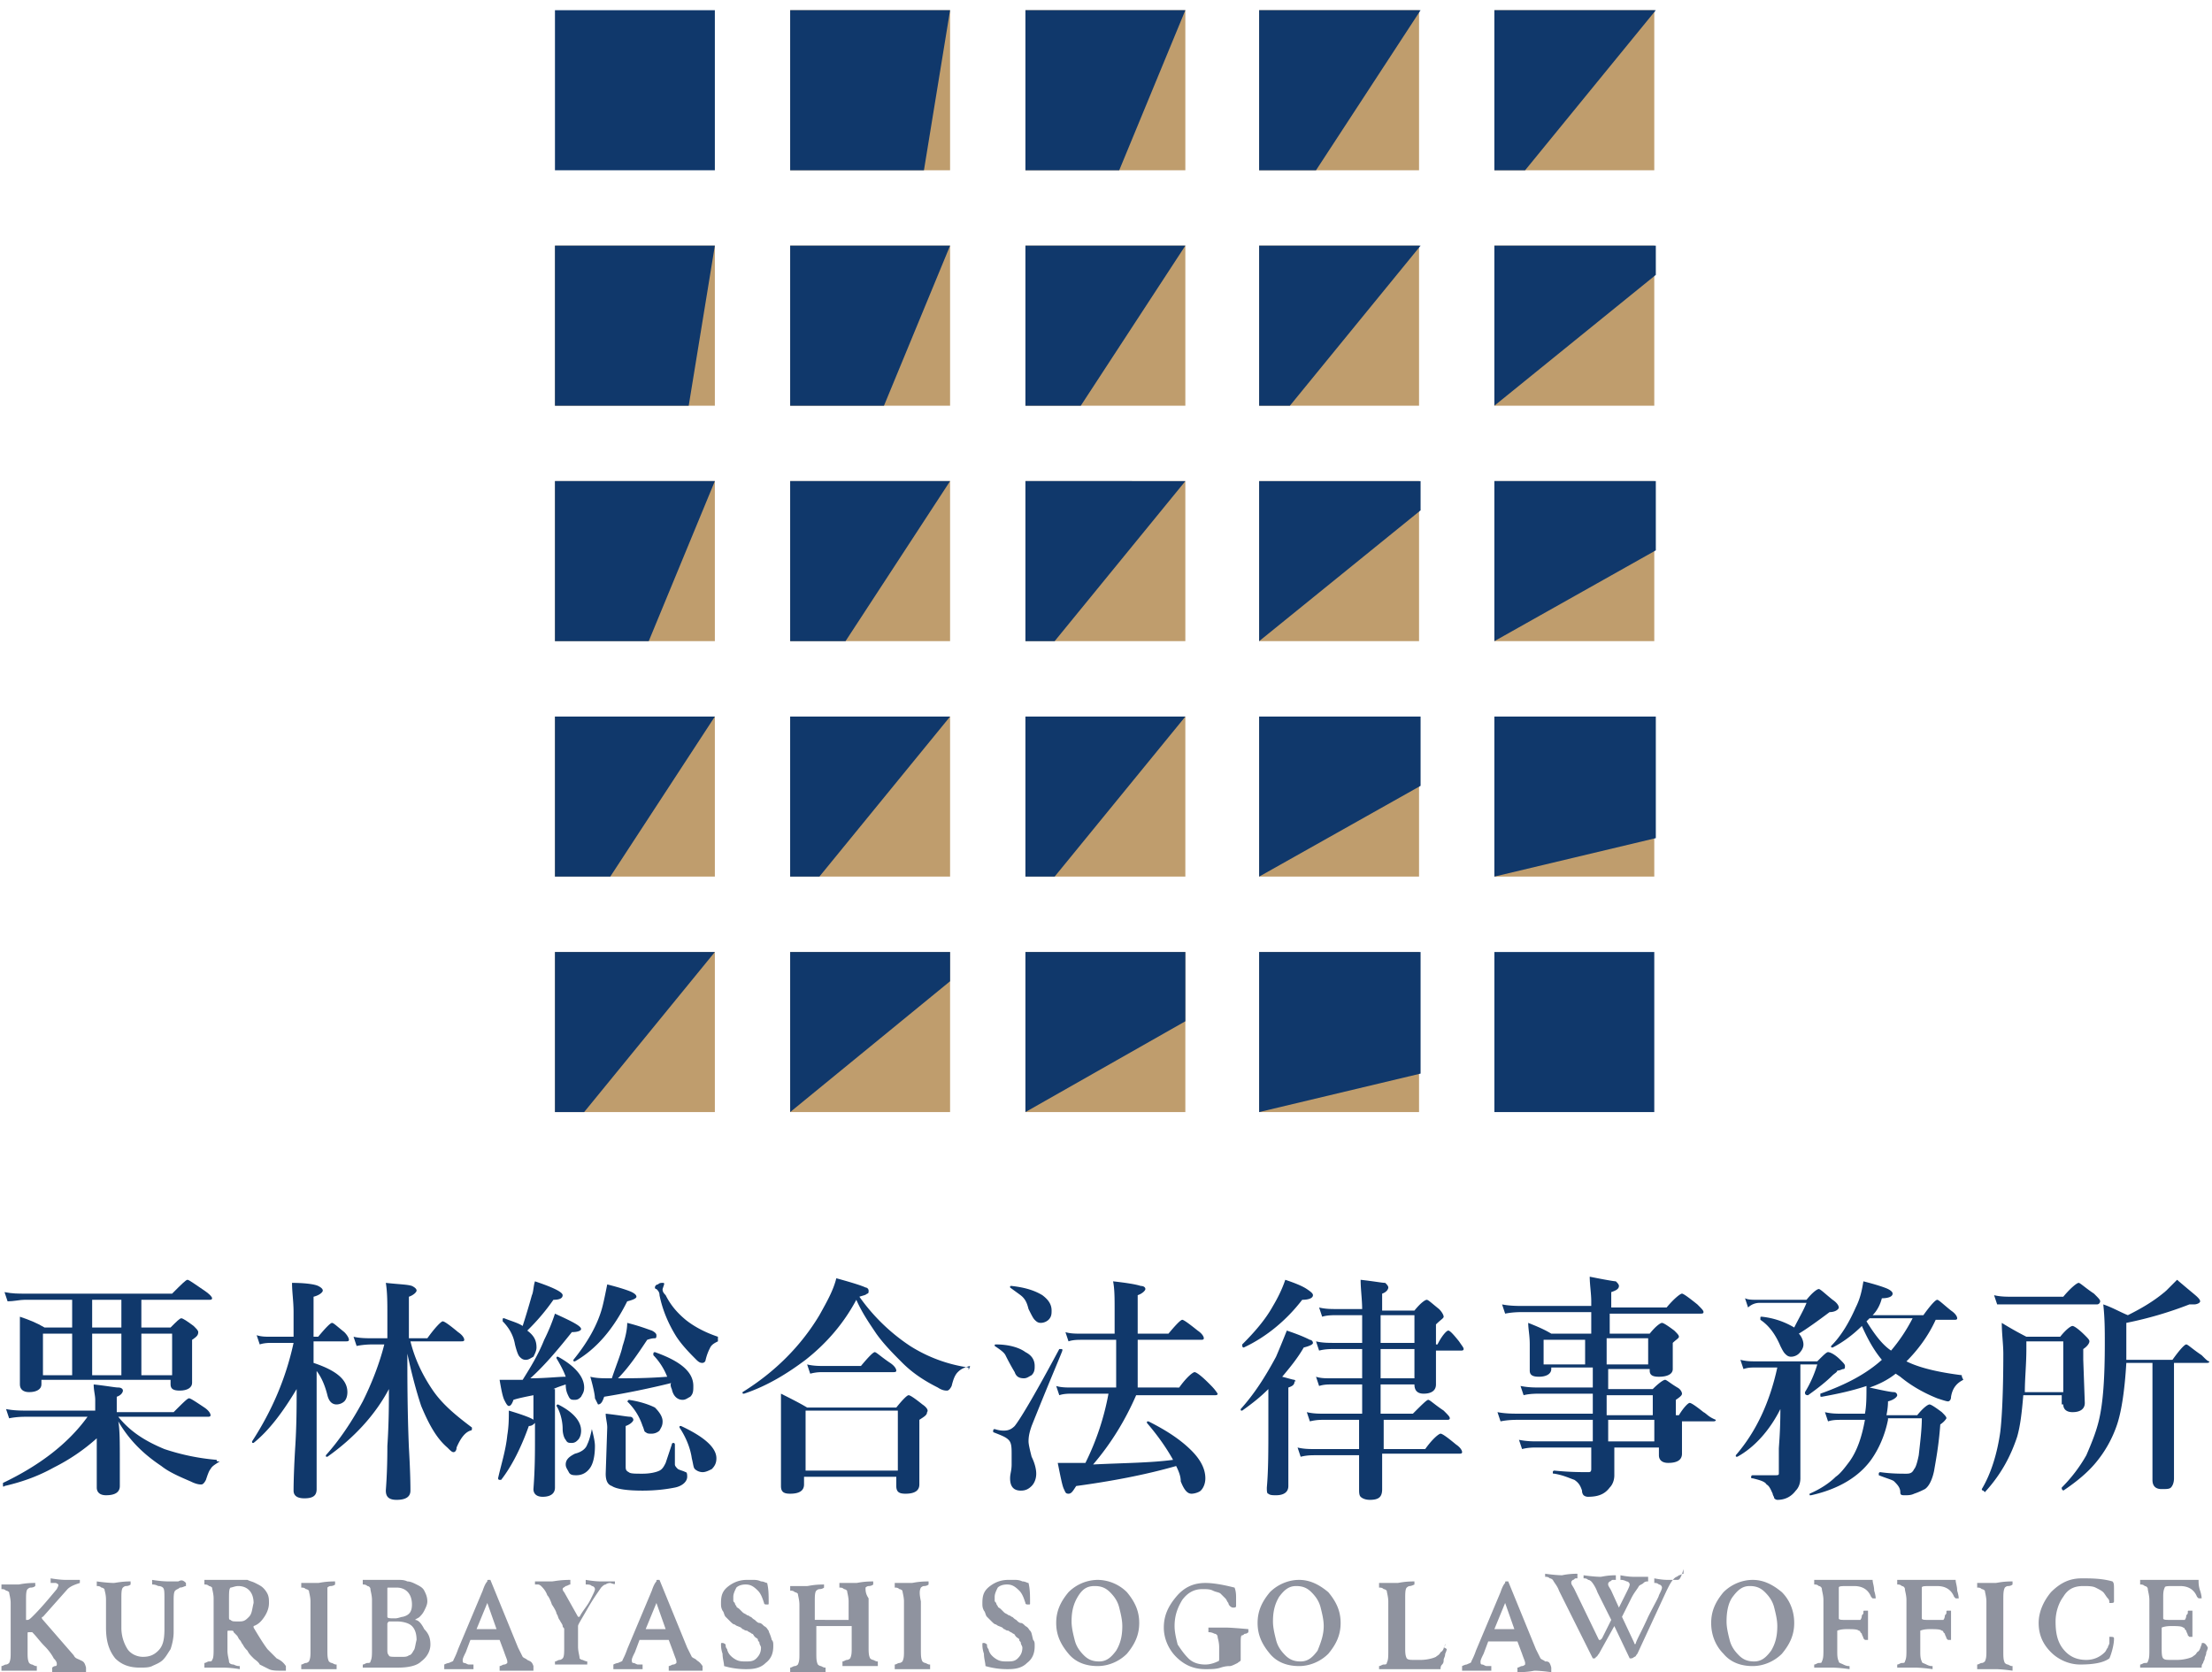
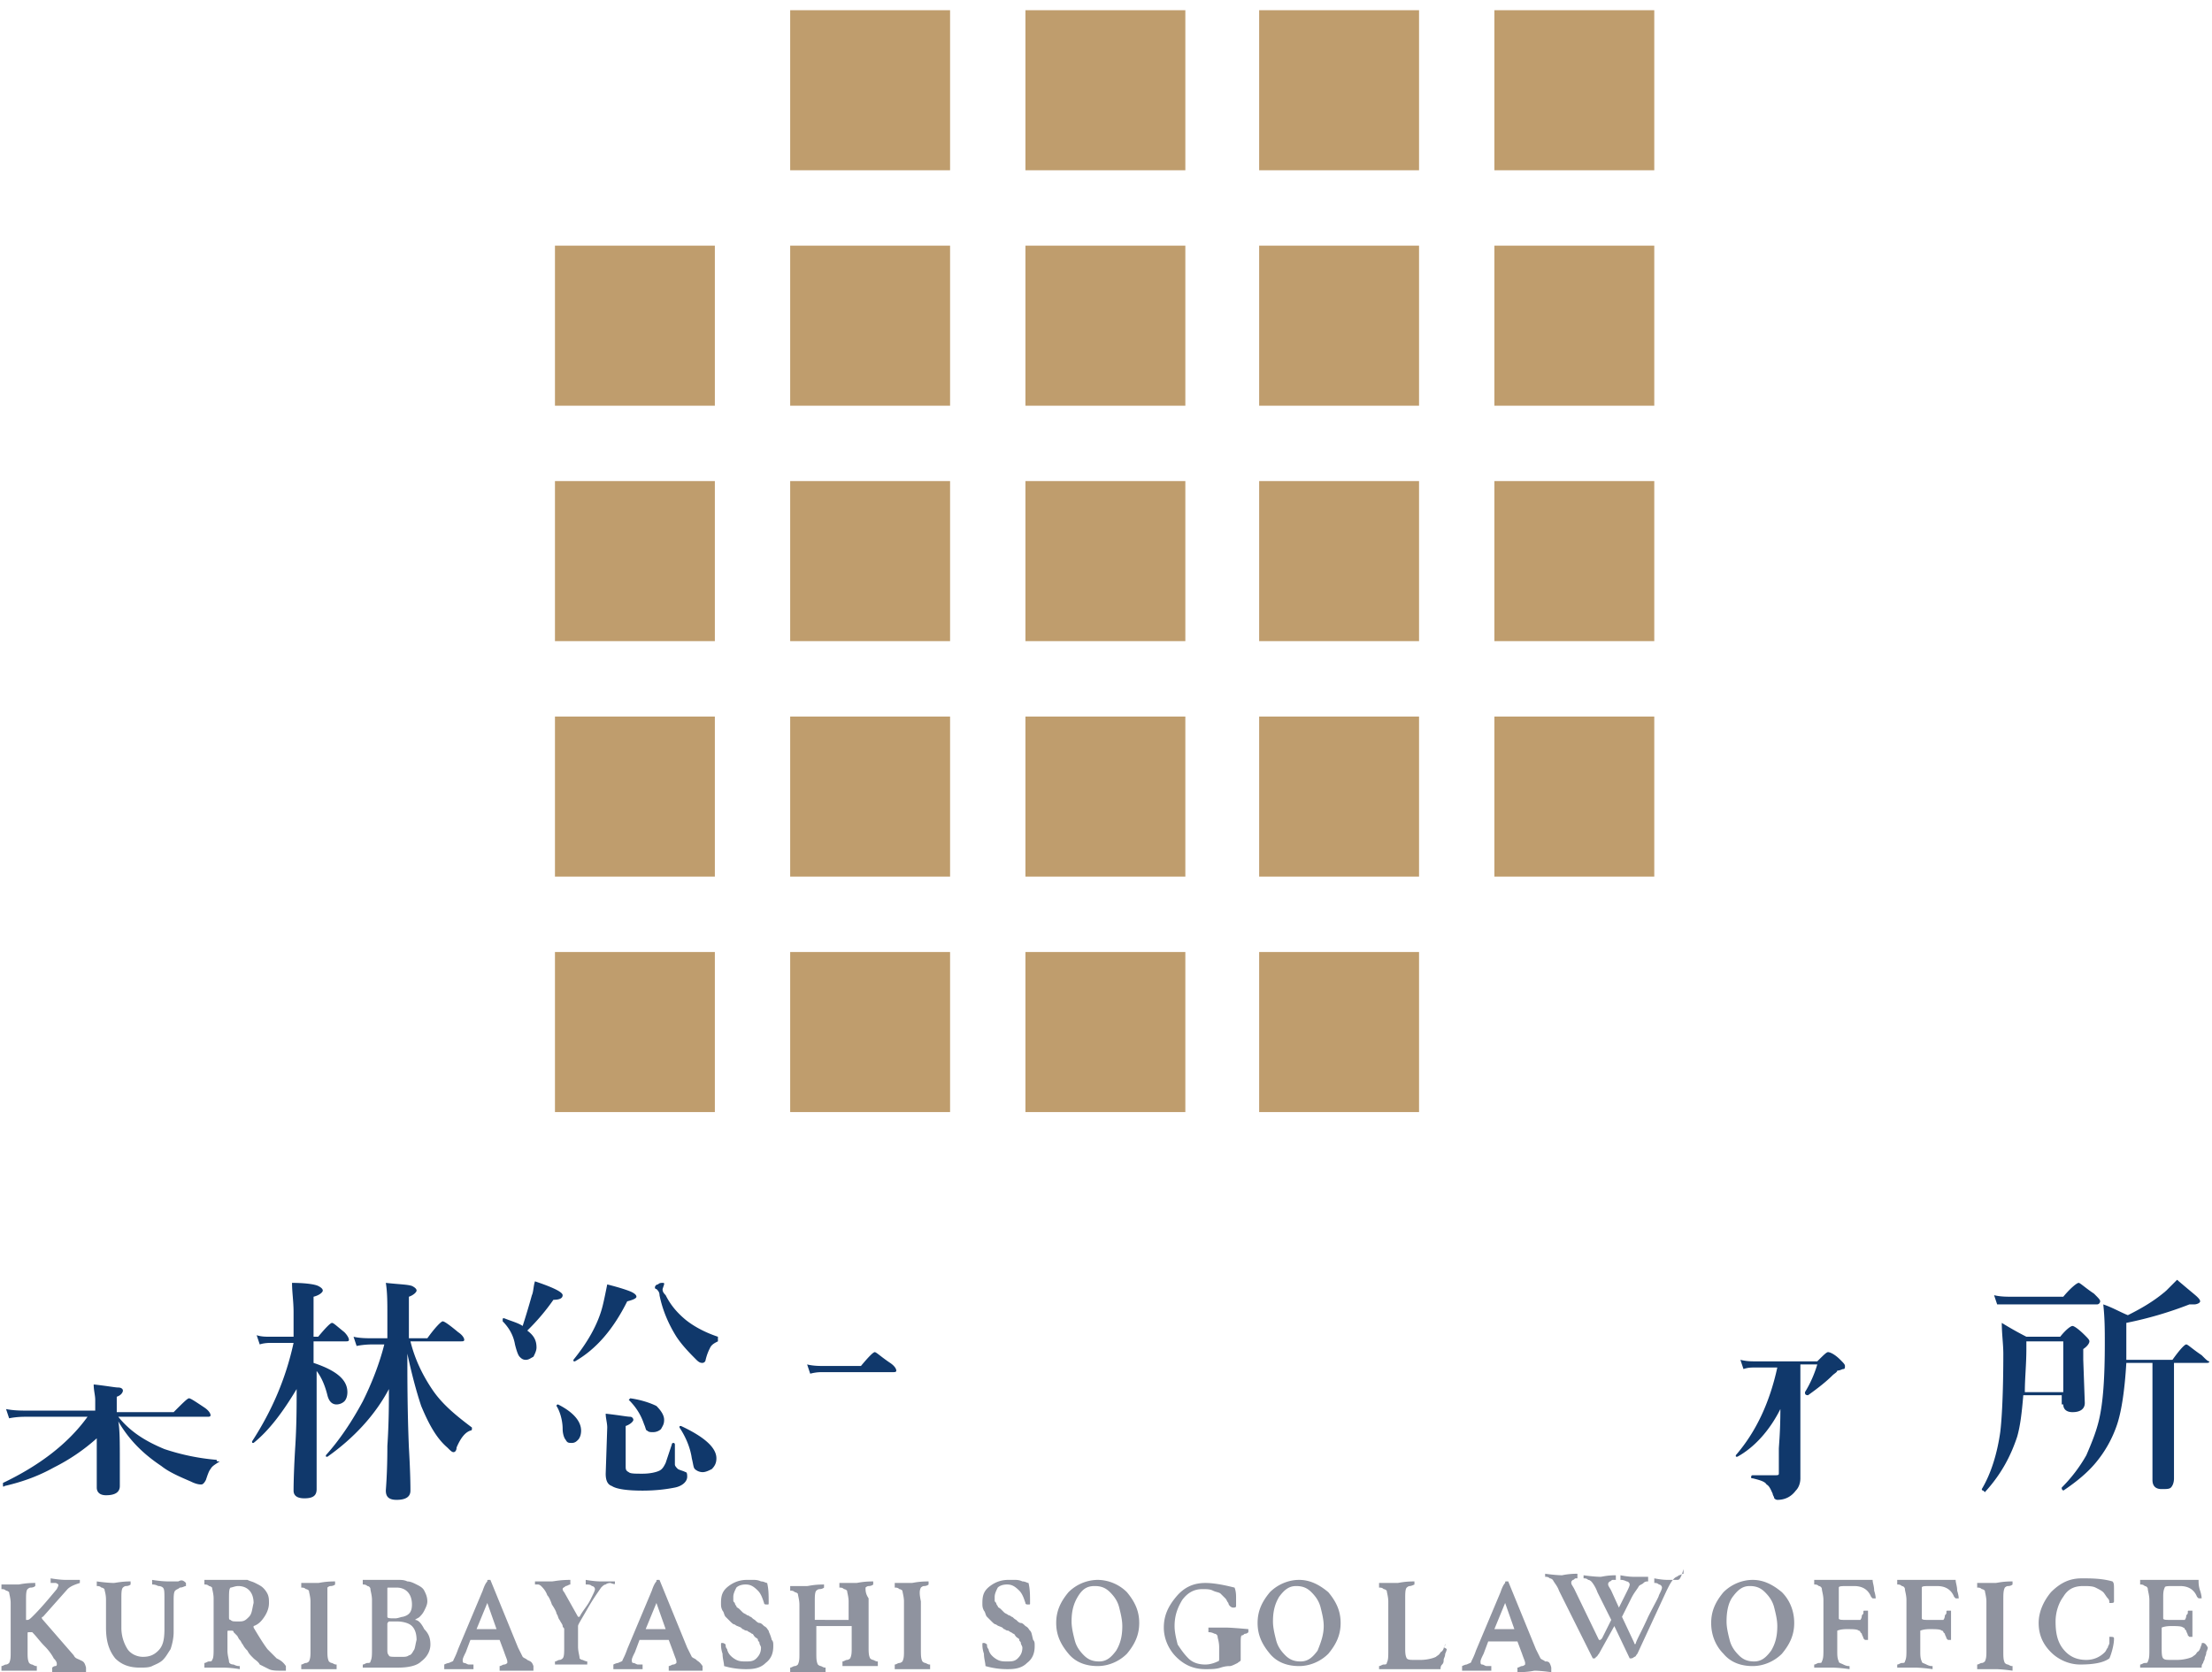
<svg xmlns="http://www.w3.org/2000/svg" width="164" height="124" viewBox="0 0 164 124" fill="none">
  <path d="M70.44 70.594H58.585v11.868H70.44V70.594zm17.443 0H76.027v11.868h11.856V70.594zm17.327 0H93.355v11.868h11.855V70.594zM53 53.135H41.145v11.867H53V53.135zm0-34.92H41.145v11.868H53V18.216zm17.44 34.92H58.585v11.867H70.44V53.135zm0-52.379H58.585v11.868H70.44V.756zm17.443 0H76.027v11.868h11.856V.756zm17.327 0H93.355v11.868h11.855V.756zm17.44 0h-11.855v11.868h11.855V.756zM70.44 18.215H58.585v11.868H70.44V18.216zm17.443 0H76.027v11.868h11.856V18.216zm17.327 0H93.355v11.868h11.855V18.216zm17.44 0h-11.855v11.868h11.855V18.216zM53 35.675H41.145v11.868H53V35.675zm17.44 0H58.585v11.868H70.44V35.675zm17.443 0H76.027v11.868h11.856V35.675zm0 17.46H76.027v11.867h11.856V53.135zm17.327-17.46H93.355v11.868h11.855V35.675zm17.44 0h-11.855v11.868h11.855V35.675zM53 70.594H41.145v11.868H53V70.594zm52.21-17.459H93.355v11.867h11.855V53.135zm17.44 0h-11.855v11.867h11.855V53.135z" fill="#BF9D6D" />
-   <path d="M53 .756H41.145v11.868H53V.756zM41.145 30.083h9.917L53 18.216H41.145v11.867zm0 17.46h6.953L53 35.675H41.145v11.868zm0 17.459h4.103L53 53.135H41.145v11.867zm0 17.46h2.165L53 70.594H41.145v11.868zm17.44-69.838h9.917L70.44.756H58.585v11.868zm0 17.459h6.954l4.901-11.867H58.585v11.867zm0 17.46h4.104l7.751-11.868H58.585v11.868zm0 17.459h2.166l9.69-11.867H58.584v11.867zm0 17.46l11.855-9.7v-2.168H58.585v11.868zm17.442-69.838h6.954L87.883.756H76.027v11.868zm0 17.459h4.104l7.752-11.867H76.027v11.867zm0 17.46h2.166l9.69-11.868H76.027v11.868zm0 17.459h2.166l9.69-11.867H76.027v11.867zm0 17.46l11.856-6.733v-5.135H76.027v11.868zm17.328-69.838h4.217L105.324.756h-11.97v11.868zm0 17.459h2.28l9.689-11.867h-11.97v11.867zm0 17.46l11.969-9.7v-2.168h-11.97v11.868zm0 17.459l11.969-6.732v-5.135h-11.97v11.867zm0 17.46l11.969-2.853v-9.015h-11.97v11.868zM122.764.756h-11.969v11.868h2.28L122.764.756zm-11.969 29.327l11.969-9.7v-2.168h-11.969v11.868zm0 17.46l11.969-6.733v-5.135h-11.969v11.868zm0 17.459l11.969-2.852v-9.015h-11.969v11.867zm11.855 5.592h-11.855v11.868h11.855V70.594zM1.817 96.384H5.35v2.054H3.299c-.57-.342-1.14-.57-1.824-.799v5.022c0 .342.228.57.684.57.57 0 .912-.228.912-.57v-.343h9.575v.343c0 .342.228.456.684.456.57 0 .912-.228.912-.571v-3.194c.342-.229.456-.343.456-.571 0-.115-.114-.229-.342-.457-.456-.342-.798-.57-.912-.57-.114 0-.342.228-.798.684H10.48v-2.054h5.016c.114 0 .228 0 .228-.114s-.228-.342-.57-.57c-.684-.457-1.14-.8-1.254-.8-.114 0-.456.343-1.14 1.028H1.817c-.456 0-.912 0-1.482-.114l.228.684c.456 0 .912-.114 1.254-.114zm3.534 5.592H3.185v-3.081H5.35v3.081zm5.13-3.081h2.28v3.081h-2.28v-3.081zm-3.648-2.51h2.166v2.053H6.833v-2.054zm0 2.51h2.166v3.081H6.833v-3.081z" fill="#10386B" />
  <path d="M16.066 108.252a16.467 16.467 0 01-3.876-.799c-1.368-.57-2.508-1.255-3.42-2.396h6.612c.114 0 .228 0 .228-.114s-.114-.342-.456-.571c-.684-.456-1.026-.684-1.14-.684-.114 0-.456.342-1.14 1.027H8.656v-1.142c.342-.114.456-.342.456-.456 0-.114-.114-.228-.342-.228-.228 0-.798-.114-1.824-.228 0 .456.114.798.114 1.141v.799H2.045c-.456 0-1.026 0-1.596-.115l.228.685c.57-.114 1.026-.114 1.368-.114H6.49c-1.482 2.054-3.647 3.652-6.27 4.907v.114c0 .114 0 .228.115.114 1.482-.342 2.622-.799 3.648-1.369a14.397 14.397 0 003.191-2.168v3.651c0 .343.228.571.684.571.684 0 1.026-.228 1.026-.685v-1.826c0-1.369 0-2.396-.114-2.967.798 1.37 1.824 2.397 3.192 3.31.57.456 1.368.798 2.166 1.141.456.228.684.228.798.228.114 0 .228-.114.342-.342.114-.343.228-.685.342-.799.114-.228.342-.342.684-.571-.228 0-.228 0-.228-.114zm15.96-5.249c-.684-1.027-1.254-2.168-1.596-3.538h3.762c.114 0 .228 0 .228-.114s-.114-.342-.456-.57c-.684-.571-1.026-.8-1.14-.8-.114 0-.57.457-1.14 1.256h-1.368v-3.081c.342-.114.57-.342.57-.457 0-.114-.114-.228-.342-.342-.342-.114-.912-.114-1.938-.228.114.685.114 1.483.114 2.396v1.712h-1.026c-.456 0-1.026 0-1.482-.114l.228.685c.57-.115 1.026-.115 1.368-.115h.684c-.342 1.37-.912 2.853-1.596 4.223-.798 1.483-1.71 2.853-2.736 3.994 0 .114 0 .114.114.114 1.938-1.369 3.534-3.081 4.56-5.021 0 1.027 0 2.51-.114 4.222 0 2.054-.114 3.195-.114 3.309 0 .457.228.685.798.685.684 0 1.026-.228 1.026-.685 0-.228 0-1.255-.114-3.195-.114-2.739-.114-5.135-.114-6.961.342 1.598.684 2.853 1.026 3.88.57 1.37 1.14 2.397 1.938 3.081.228.228.342.343.456.343.114 0 .228-.115.228-.343.342-.799.684-1.141 1.026-1.255 0 0 .114 0 .114-.114v-.114c-1.368-1.027-2.28-1.826-2.964-2.853z" fill="#10386B" />
-   <path d="M23.248 101.405c.456.457.798 1.141 1.026 2.054.114.457.342.685.684.685a.87.87 0 00.57-.228c.114-.114.228-.343.228-.685 0-.913-.798-1.598-2.508-2.168v-1.598h2.394c.114 0 .228 0 .228-.114s-.114-.342-.342-.57c-.57-.457-.798-.685-.912-.685-.114 0-.456.342-1.026 1.027h-.342v-2.967c.456-.114.684-.342.684-.457 0-.114-.114-.228-.342-.342-.228-.114-.912-.228-1.938-.228 0 .685.114 1.37.114 2.168v1.826h-1.71c-.342 0-.684 0-1.026-.114l.228.684c.342-.114.684-.114.912-.114h1.596c-.57 2.625-1.596 5.021-3.077 7.304 0 .114 0 .114.113.114 1.14-.913 2.166-2.282 3.192-3.994 0 1.255 0 2.739-.114 4.45-.114 1.94-.114 2.967-.114 3.081 0 .343.228.571.798.571.684 0 .912-.228.912-.685v-9.015h-.228zm23.369 2.397c-.114 0-.114 0 0 0l-.114.114c.57.57.912 1.141 1.14 1.826.114.228.114.456.228.456.114.114.228.114.456.114a.87.87 0 00.57-.228c.114-.228.228-.342.228-.685 0-.342-.228-.684-.57-1.027-.456-.228-1.14-.456-1.938-.57zm-4.218 3.195c.228 0 .342-.114.456-.228.114-.114.228-.343.228-.685 0-.685-.57-1.369-1.71-1.94 0 0-.114 0-.114.114.228.342.456 1.027.456 1.712 0 .342.114.685.228.799.114.228.228.228.456.228z" fill="#10386B" />
-   <path d="M49.808 103.003c.114.57.456.799.798.799.228 0 .342-.114.57-.229.228-.228.228-.456.228-.798 0-1.027-.912-1.826-2.85-2.511 0 0-.114 0-.114.114v.114a4.79 4.79 0 011.026 1.598c-1.482.114-2.622.114-3.648.114.799-.799 1.482-1.826 2.166-2.853.342-.114.456-.114.57-.114.114 0 .114-.114.114-.228s-.114-.228-.342-.343c-.342-.114-.912-.342-1.824-.57 0 .456-.114 1.027-.342 1.712-.113.57-.455 1.369-.797 2.396h-.228c-.456 0-.912 0-1.368-.114.228.799.342 1.369.342 1.598l.228.456c.228 0 .342-.228.456-.571a62.646 62.646 0 005.015-1.027c-.114 0-.114.229 0 .457zm-5.927 2.967c-.114 0-.114 0 0 0-.114.57-.228.913-.342 1.141-.114.342-.456.571-.912.685-.456.228-.684.456-.684.799 0 .228.114.342.228.57.114.228.342.228.57.228.456 0 .798-.228 1.026-.57.228-.343.342-.913.342-1.598 0-.342-.114-.799-.228-1.255zm-2.851-2.967c.229-.114.57-.228.913-.342 0 .456.114.684.227.912.114.229.228.229.456.229.229 0 .343-.114.457-.229.114-.228.227-.342.227-.684 0-.799-.684-1.598-1.938-2.283-.114 0-.114 0-.114.115.342.57.57 1.027.684 1.369-.57 0-1.481.114-2.621.114 1.14-1.027 2.166-2.282 3.078-3.423.456 0 .684-.115.684-.229 0-.228-.684-.57-1.938-1.14a13.93 13.93 0 01-.798 1.94c-.456 1.14-1.026 2.053-1.596 2.966h-1.71c.114.685.228 1.255.342 1.484.114.228.228.456.342.456.114 0 .228-.114.342-.456.342-.114.912-.229 1.482-.343v1.826c-.114-.114-.684-.342-1.824-.685 0 .571 0 1.142-.114 1.826-.114 1.141-.456 2.168-.684 3.196 0 0 0 .114.114.114h.114c.798-1.027 1.482-2.397 2.052-3.994.228 0 .342-.114.456-.229v1.142c0 1.027 0 2.282-.114 3.765 0 .343.228.571.684.571.57 0 .912-.228.912-.685v-7.303h-.114z" fill="#10386B" />
+   <path d="M23.248 101.405c.456.457.798 1.141 1.026 2.054.114.457.342.685.684.685a.87.87 0 00.57-.228c.114-.114.228-.343.228-.685 0-.913-.798-1.598-2.508-2.168v-1.598h2.394c.114 0 .228 0 .228-.114s-.114-.342-.342-.57c-.57-.457-.798-.685-.912-.685-.114 0-.456.342-1.026 1.027h-.342v-2.967c.456-.114.684-.342.684-.457 0-.114-.114-.228-.342-.342-.228-.114-.912-.228-1.938-.228 0 .685.114 1.37.114 2.168v1.826h-1.71c-.342 0-.684 0-1.026-.114l.228.684c.342-.114.684-.114.912-.114h1.596c-.57 2.625-1.596 5.021-3.077 7.304 0 .114 0 .114.113.114 1.14-.913 2.166-2.282 3.192-3.994 0 1.255 0 2.739-.114 4.45-.114 1.94-.114 2.967-.114 3.081 0 .343.228.571.798.571.684 0 .912-.228.912-.685v-9.015h-.228zm23.369 2.397c-.114 0-.114 0 0 0c.57.57.912 1.141 1.14 1.826.114.228.114.456.228.456.114.114.228.114.456.114a.87.87 0 00.57-.228c.114-.228.228-.342.228-.685 0-.342-.228-.684-.57-1.027-.456-.228-1.14-.456-1.938-.57zm-4.218 3.195c.228 0 .342-.114.456-.228.114-.114.228-.343.228-.685 0-.685-.57-1.369-1.71-1.94 0 0-.114 0-.114.114.228.342.456 1.027.456 1.712 0 .342.114.685.228.799.114.228.228.228.456.228z" fill="#10386B" />
  <path d="M38.181 99.694c.114.456.229.798.343.912.114.115.227.229.455.229s.342-.114.57-.229c.114-.228.228-.456.228-.684 0-.57-.228-.913-.684-1.255a15.838 15.838 0 001.938-2.283c.456 0 .684-.114.684-.342 0-.228-.684-.57-2.052-1.027-.114.342-.114.799-.228 1.027a57.735 57.735 0 01-.684 2.282c-.341-.228-.797-.342-1.367-.57-.114 0-.114 0-.114.114v.114c.455.456.797 1.027.911 1.712zm4.332 1.141c0 .114 0 .114.114.114 1.596-.913 2.85-2.397 3.875-4.45.456-.115.684-.229.684-.343 0-.114-.114-.228-.342-.342-.227-.114-.912-.343-1.823-.57-.114.57-.228 1.14-.342 1.597-.342 1.37-1.14 2.738-2.166 3.994zm7.752 8.102c-.114-.114-.228-.228-.228-.342v-1.484s0-.114-.114-.114c0 0-.114 0-.114.114l-.456 1.369c-.114.229-.228.457-.456.571-.228.114-.684.228-1.254.228s-.912 0-1.026-.114c-.228-.114-.228-.228-.228-.456v-2.967c.342-.114.57-.343.57-.457a.245.245 0 00-.228-.228c-.228 0-.798-.114-1.824-.228 0 .342.114.684.114 1.027l-.114 3.423c0 .457.114.799.456.913.342.228 1.14.342 2.28.342 1.026 0 1.824-.114 2.394-.228.57-.114.912-.456.912-.799 0-.114 0-.342-.114-.342-.228-.114-.342-.114-.57-.228zm2.963-9.814c-1.026-.342-1.824-.799-2.393-1.255-.684-.57-1.14-1.141-1.482-1.826-.228-.228-.228-.343-.228-.457l.114-.342c0-.114 0-.114-.114-.114s-.228 0-.342.114a.245.245 0 00-.228.228s0 .114.114.114c.114.115.228.229.228.457.228 1.141.684 2.168 1.254 3.081.456.685 1.026 1.255 1.481 1.712.229.228.343.228.457.228a.245.245 0 00.227-.228c.114-.457.228-.685.342-.913.114-.228.343-.343.57-.457v-.342zm-2.735 6.619c-.114 0-.114 0-.114.114.456.684.798 1.483.912 2.282.114.457.114.685.228.799a.87.87 0 00.57.228c.228 0 .456-.114.684-.228.228-.228.342-.457.342-.799 0-.799-.912-1.598-2.622-2.396zm15.732-3.994c.114 0 .228 0 .228-.115 0-.114-.115-.342-.457-.57-.683-.457-1.025-.799-1.14-.799-.113 0-.455.342-1.025 1.027h-2.736c-.342 0-.798 0-1.254-.114l.228.685c.456-.114.684-.114 1.026-.114h5.13z" fill="#10386B" />
-   <path d="M71.81 101.405a10.992 10.992 0 01-4.332-1.597 14.188 14.188 0 01-3.762-3.652c.342-.114.456-.114.57-.228.114 0 .114-.114.114-.228a.245.245 0 00-.228-.229c-.228-.114-.912-.342-2.166-.684-.228.912-.684 1.711-1.254 2.738-1.367 2.283-3.305 4.223-5.7 5.706 0 .114 0 .114.115.114 1.71-.57 3.192-1.483 4.56-2.51 1.595-1.256 2.85-2.74 3.761-4.45.456 1.026 1.026 1.825 1.482 2.51.57.799 1.254 1.483 1.938 2.168.798.799 1.71 1.369 2.622 1.826.342.228.57.228.684.228.114 0 .228-.114.342-.342.114-.457.228-.799.456-1.027.228-.229.456-.343.912-.457-.114.342-.114.342-.114.114zm-3.42 2.739c-.57-.456-.911-.685-1.025-.685-.114 0-.456.343-.912.913H59.84c-.57-.342-1.254-.684-1.938-1.027v6.847c0 .457.228.571.684.571.684 0 1.026-.229 1.026-.685v-.571h6.84v.685c0 .457.228.571.684.571.684 0 1.026-.229 1.026-.685v-4.793c.342-.228.57-.342.57-.57.114-.114 0-.343-.342-.571zm-1.823 4.907h-6.84v-4.45h6.84v4.45zm9.69-2.168c0-.457.114-.799.228-1.141 1.368-3.424 2.165-5.25 2.28-5.592 0-.114 0-.114-.115-.114h-.114c-1.71 3.195-2.85 5.135-3.305 5.706-.228.228-.456.342-.798.342-.114 0-.342 0-.684-.114 0 0-.114 0-.114.114v.114c.57.228.912.342 1.14.571.228.228.228.57.228 1.141v.685c0 .456-.114.684-.114 1.027 0 .57.228.912.798.912.342 0 .57-.114.798-.342.228-.228.342-.57.342-.913 0-.342-.114-.799-.342-1.255-.114-.456-.228-.913-.228-1.141zm-1.711-6.391c.114.229.342.685.684 1.256.114.342.342.456.684.456.228 0 .342-.114.57-.228.228-.228.228-.457.228-.685 0-.456-.228-.799-.684-1.027-.456-.342-1.254-.57-2.166-.57-.114 0-.114 0-.114.114.342.228.684.456.798.684z" fill="#10386B" />
-   <path d="M89.593 102.546c-.57-.57-.912-.798-1.026-.798-.114 0-.57.342-1.14 1.141H84.35v-3.538h4.674c.114 0 .228 0 .228-.114s-.114-.342-.456-.57c-.57-.457-1.026-.8-1.14-.8-.114 0-.456.343-1.026 1.028h-2.28v-2.853c.342-.114.57-.343.57-.457 0-.114-.114-.228-.342-.228-.342-.114-1.026-.228-2.052-.342.114.57.114 1.255.114 2.168v1.712h-2.507c-.343 0-.798 0-1.14-.114l.228.684c.342-.114.683-.114 1.026-.114h2.507v3.538h-3.305c-.342 0-.798 0-1.14-.114l.228.684c.342-.114.684-.114 1.026-.114h2.621a19.428 19.428 0 01-1.71 5.135h-2.051c.228 1.142.342 1.712.456 1.94.114.229.114.343.342.343.228 0 .342-.229.57-.571 2.507-.342 5.015-.799 7.41-1.483.227.456.341.798.341 1.141.228.57.456.913.798.913.228 0 .57-.114.684-.229.228-.228.342-.57.342-.912 0-.685-.342-1.37-1.026-2.055-.798-.798-1.824-1.483-3.192-2.168-.114 0-.114 0-.114.114.684.799 1.368 1.712 1.938 2.739-1.71.228-3.648.228-5.928.343 1.368-1.598 2.394-3.31 3.192-5.136h5.814c.114 0 .228 0 .228-.114-.228-.342-.342-.456-.684-.799zM75.8 96.156c.228.228.342.456.456.913.228.456.342.685.456.799.114.114.228.228.456.228a.87.87 0 00.57-.228c.228-.228.228-.457.228-.685 0-.456-.228-.799-.684-1.141-.57-.343-1.254-.57-2.28-.685-.114 0-.114 0-.114.114.456.343.798.57.912.685zm16.415 3.766c1.71-.799 3.191-2.054 4.331-3.538.456 0 .798-.114.798-.342 0-.114-.114-.228-.456-.457-.342-.228-.912-.456-1.596-.684-.228.684-.57 1.37-.912 1.94-.57 1.027-1.367 1.94-2.28 2.853 0 .114 0 .228.115.228zm3.761 2.396c-.114 0-.456-.114-.912-.228.57-.685 1.14-1.369 1.596-2.168.456-.114.684-.228.684-.343a.245.245 0 00-.228-.228c-.228-.114-.684-.342-1.71-.684-.228.57-.456 1.14-.798 1.939-.798 1.484-1.596 2.739-2.622 3.88 0 .114 0 .114.114.114.798-.57 1.368-1.027 1.938-1.597v2.739c0 1.825 0 3.309-.114 4.564 0 .228 0 .457.114.457.114.114.342.114.57.114.57 0 .912-.228.912-.685v-7.303c.342-.114.456-.228.456-.457.114 0 .114 0 0-.114zm11.4-3.652c-.114 0-.456.343-.798 1.028h-.114V98.21c.342-.342.57-.456.57-.57 0-.115-.114-.343-.342-.571-.57-.457-.798-.685-.912-.685-.114 0-.456.228-.912.799h-2.394v-1.255c.342-.114.456-.343.456-.457 0-.114-.114-.228-.228-.342-.228 0-.798-.114-1.824-.228 0 .684.114 1.483.114 2.168h-1.938c-.342 0-.798 0-1.254-.114l.228.684c.342-.114.798-.114 1.026-.114h1.938v2.054H98.94c-.456 0-.912 0-1.368-.114l.228.685c.456-.114.798-.114 1.14-.114h2.052v2.168h-2.394c-.342 0-.684 0-1.026-.114l.228.685c.342-.114.684-.114.912-.114h2.28v2.168h-2.85c-.342 0-.798 0-1.254-.114l.228.684c.456-.114.798-.114 1.026-.114h2.622v2.168h-3.306c-.342 0-.798 0-1.254-.114l.228.685c.456-.114.798-.114 1.14-.114h3.192v2.51c0 .229 0 .457.114.571.114.114.342.228.684.228.684 0 .912-.228.912-.799v-2.624h5.7c.114 0 .228 0 .228-.114 0-.115-.114-.343-.456-.571-.684-.571-1.026-.799-1.14-.799-.114 0-.57.343-1.14 1.141h-3.078v-2.168h4.674c.114 0 .228 0 .228-.114s-.114-.228-.456-.571c-.684-.456-1.026-.798-1.14-.798-.114 0-.456.342-1.14 1.027h-2.394v-2.168h2.508c0 .456.228.684.684.684.57 0 .912-.228.912-.684v-2.511h1.824c.114 0 .227 0 .227-.114s-.113-.228-.341-.57c-.456-.571-.684-.8-.798-.8zm-2.508 3.538h-2.508v-2.168h2.508v2.168zm0-2.625h-2.508v-2.054h2.508v2.054zm21.432 5.136c-.57-.457-.912-.685-1.026-.685-.114 0-.456.342-.798.913h-.228v-1.141c.342-.229.456-.343.456-.457 0-.114-.114-.342-.342-.456-.57-.343-.798-.571-.912-.571-.114 0-.456.228-.912.685h-3.306v-1.484h3.078v.115c0 .342.228.456.684.456.684 0 1.026-.228 1.026-.571v-1.94c.228-.228.456-.342.456-.456 0-.114-.114-.228-.342-.457-.456-.342-.798-.57-.912-.57-.114 0-.456.228-.912.799h-2.964V97.41h6.726c.114 0 .228 0 .228-.114s-.114-.228-.456-.57c-.57-.457-1.026-.8-1.14-.8-.114 0-.57.343-1.14 1.028h-4.104v-1.141c.342-.114.57-.229.57-.457 0-.114-.114-.228-.228-.342-.114 0-.798-.114-1.938-.343 0 .571.114 1.256.114 1.826v.343h-5.016c-.456 0-1.026 0-1.596-.114l.228.684c.57-.114 1.026-.114 1.482-.114h4.902v1.598h-2.964c-.57-.343-1.14-.57-1.71-.799 0 .456.114.913.114 1.598v1.94c0 .342.228.456.684.456.57 0 .912-.228.912-.571v-.114h3.078v1.484h-3.876c-.456 0-.912 0-1.482-.114l.228.684c.456-.114.912-.114 1.368-.114h3.762v1.484h-5.472c-.456 0-1.026 0-1.596-.114l.228.684c.57-.114 1.026-.114 1.482-.114h5.358v1.598h-4.104c-.342 0-.798 0-1.368-.114l.228.684c.456-.114.798-.114 1.14-.114h3.99v1.598c0 .228-.114.228-.228.228-.57 0-1.368 0-2.508-.114 0 0-.114 0-.114.114s0 .114.114.114c.684.114 1.14.343 1.482.457.342.228.456.456.57.798a.5.5 0 00.114.343.5.5 0 00.342.114c.798 0 1.254-.228 1.596-.685.228-.228.342-.57.342-.913v-2.054h3.306v.571c0 .342.228.57.684.57.684 0 1.026-.228 1.026-.684v-2.397h2.28c.114 0 .228 0 .228-.114-.57-.228-.684-.456-.912-.57zm-7.182-5.478h3.078v1.94h-3.078v-1.94zm-1.596 1.94h-3.078v-1.826h3.078v1.826zm5.016 5.706h-3.306v-1.598h3.42v1.598h-.114zm0-1.94h-3.42v-1.484h3.42v1.484zm7.865-8.331h3.534c-.228.571-.57 1.142-.912 1.826a5.885 5.885 0 00-2.394-.799c-.114 0-.114 0-.114.115v.114c.684.456 1.14 1.14 1.482 1.94.114.228.228.456.342.57.114.114.228.228.456.228a.87.87 0 00.57-.228c.228-.228.342-.456.342-.684 0-.229-.114-.571-.342-.8.57-.342 1.368-.912 2.28-1.597.456 0 .684-.228.684-.342 0-.114-.114-.343-.456-.57-.57-.457-.912-.8-1.026-.8-.114 0-.456.229-.912.8h-3.648c-.342 0-.684 0-.912-.115l.228.685a1.23 1.23 0 01.798-.343zm15.047 5.364c-1.824-.228-3.192-.571-4.104-1.027.798-.799 1.596-1.826 2.166-3.081h1.368c.114 0 .228 0 .228-.114 0-.115-.114-.343-.456-.571-.57-.456-.912-.799-1.026-.799-.114 0-.456.343-1.026 1.141h-3.762c.342-.342.57-.798.684-1.255.456 0 .798-.114.798-.342 0-.114-.114-.228-.342-.343-.228-.114-.912-.342-1.824-.57-.114.684-.228 1.255-.57 1.94-.456 1.027-1.026 2.054-1.824 2.853 0 .114 0 .114.114.114.684-.343 1.482-.913 2.166-1.598.456 1.027.912 1.826 1.482 2.511-1.14 1.027-2.622 1.826-4.56 2.51v.114c0 .114 0 .114.114.114 1.254-.228 2.28-.456 3.306-.798 0 .798 0 1.483-.114 2.054h-1.71c-.342 0-.798 0-1.254-.114l.228.684c.342-.114.684-.114 1.026-.114h1.71c-.228 1.255-.57 2.282-1.14 3.081-.342.457-.684.913-1.026 1.141-.456.457-1.14.913-1.938 1.256v.114h.114c2.052-.457 3.534-1.37 4.446-2.625.57-.799 1.026-1.826 1.254-2.967v-.114h2.508c0 .799-.114 1.712-.228 2.739-.114.57-.228.913-.342 1.027-.114.228-.228.342-.57.342-.456 0-1.14 0-1.938-.114 0 0-.114 0-.114.114v.114c.57.229 1.026.343 1.14.457.228.228.456.456.456.799 0 .228.114.228.342.228.228 0 .456 0 .684-.114.342-.114.57-.229.798-.343.342-.228.57-.798.684-1.369.114-.685.342-1.826.456-3.423.342-.229.456-.457.456-.457 0-.114-.114-.228-.342-.456-.456-.343-.798-.571-.912-.571-.114 0-.456.228-.912.799h-2.28c.114-.571.114-.913.114-1.027.456-.114.684-.343.684-.457a.245.245 0 00-.228-.228c-.228 0-.798-.114-1.824-.342.684-.228 1.368-.571 1.938-1.027l.342.228c.684.571 1.596 1.141 2.736 1.598.342.114.684.228.798.228.114 0 .228-.114.228-.343.114-.684.456-1.027.912-1.255-.114-.228-.114-.228-.114-.342zm-5.244-1.826c-.684-.457-1.254-1.255-1.824-2.168l.114-.114.114-.114h3.192a12.51 12.51 0 01-1.596 2.396z" fill="#10386B" />
  <path d="M134.051 103.459c.798-.57 1.368-1.027 1.824-1.483.114-.114.342-.228.342-.343.228 0 .342-.114.456-.114.114 0 .114-.114.114-.228s-.114-.228-.342-.456c-.456-.457-.798-.571-.912-.571-.114 0-.342.228-.798.685h-4.56c-.342 0-.684 0-1.14-.114l.228.684c.342-.114.57-.114.912-.114h1.596c-.57 2.625-1.596 4.793-3.078 6.505 0 .114 0 .114.114.114 1.254-.685 2.394-1.94 3.192-3.538 0 1.712-.114 2.739-.114 2.967v1.826c0 .114-.114.114-.228.114h-1.71s-.114 0-.114.114c0 .115 0 .115.114.115.456.114.912.228 1.026.456.228.114.342.456.456.685 0 .114.114.228.114.342 0 0 .114.114.228.114.57 0 1.026-.228 1.368-.685.228-.228.342-.57.342-.912v-8.445h1.254a8.553 8.553 0 01-.912 2.054c0 .114 0 .228.228.228zm18.922.685c0 .342.228.571.684.571.57 0 .912-.229.912-.685l-.114-3.195v-.799c.342-.228.456-.457.456-.57 0-.115-.114-.229-.342-.457-.456-.457-.798-.685-.912-.685-.114 0-.456.228-.912.799h-2.508a26.289 26.289 0 01-1.823-1.027c0 .799.114 1.598.114 2.282 0 2.967-.114 4.907-.228 5.82-.228 1.598-.684 3.081-1.368 4.222 0 0 0 .114.114.114l.114.115c1.254-1.37 1.938-2.739 2.394-4.109.228-.798.341-1.711.455-3.081h2.85v.685h.114zm-2.85-.913c0-1.027.114-2.054.114-3.195v-.57h2.736v3.765h-2.85zm-.911-6.504h6.269a.245.245 0 00.228-.229c0-.114-.114-.228-.456-.57-.684-.457-1.026-.8-1.14-.8-.114 0-.57.343-1.139 1.028h-3.762c-.456 0-.912 0-1.368-.114l.228.684h1.14z" fill="#10386B" />
  <path d="M163.234 100.492c-.684-.456-1.026-.799-1.14-.799-.114 0-.456.343-1.026 1.142h-3.42v-2.74a27.959 27.959 0 004.674-1.368h.342c.228 0 .456-.115.456-.229s-.114-.228-.228-.342c-.114-.114-.684-.57-1.482-1.255l-.798.799c-.912.798-1.938 1.369-2.85 1.825-.57-.228-1.14-.57-1.824-.799.114 1.028.114 1.94.114 2.853 0 2.511-.114 4.451-.456 5.82-.228.913-.57 1.712-.912 2.511a11.13 11.13 0 01-1.824 2.396v.114l.114.114c1.026-.684 1.824-1.369 2.394-2.054a8.754 8.754 0 001.596-2.852c.342-1.028.57-2.625.684-4.565h1.938v8.673c0 .456.228.684.684.684.342 0 .57 0 .684-.114.114-.114.228-.342.228-.684v-8.559h2.394c.114 0 .228 0 .228-.114-.114 0-.228-.114-.57-.457z" fill="#10386B" />
  <path d="M5.921 123.087c-.228-.114-.342-.114-.456-.342l-2.28-2.625c-.114-.114-.114-.228 0-.228l1.824-2.054c.228-.228.57-.343.912-.457v-.228H4.895c-.114 0-.456 0-1.14-.114v.342h.342c.114 0 .228.114.228.114 0 .115 0 .115-.114.343-.57.685-1.14 1.369-1.71 1.94-.228.228-.342.342-.456.342h-.114v-1.483c0-.343 0-.685.114-.799 0 0 .114-.114.228-.114a.5.5 0 00.342-.114v-.229c-.798 0-1.14.114-1.254.114H.107v.343c.114 0 .228 0 .342.114.114 0 .228.114.228.114 0 .114.114.457.114.799v3.652c0 .342 0 .57-.114.798 0 0-.114.114-.228.114s-.228.115-.342.115v.342H2.73v-.342c-.114 0-.114 0-.342-.115-.114 0-.228-.114-.228-.114-.114-.228-.114-.456-.114-.798v-1.37c0-.114 0-.114.114-.114h.228c.342.342.57.685.912 1.027.342.342.57.685.684.913.228.228.228.342.228.456 0 0 0 .115-.114.115s-.228.114-.228.114V124h2.508v-.342c-.114-.457-.228-.457-.456-.571zm7.295-5.82h-.683c-.114 0-.57 0-1.254-.114v.342c.114 0 .228 0 .456.115a.5.5 0 01.342.114c.114.114.114.342.114.799v2.282c0 .799-.114 1.255-.456 1.597-.342.343-.684.457-1.14.457-.456 0-.912-.228-1.14-.571a2.954 2.954 0 01-.456-1.597v-2.168c0-.343 0-.685.114-.799 0 0 .114-.114.228-.114.228 0 .342-.115.342-.115v-.228c-.684 0-1.14.114-1.254.114 0 0-.456 0-1.254-.114v.343c.114 0 .228 0 .342.114.114 0 .228.114.228.114 0 .114.114.342.114.799v2.054c0 1.027.228 1.711.684 2.282.456.456 1.026.685 1.824.685.342 0 .684 0 .912-.114.228-.115.57-.229.798-.457.228-.228.342-.456.57-.799.114-.342.227-.798.227-1.255v-2.282c0-.343 0-.685.114-.799.114-.114.229-.114.343-.228.228 0 .341-.114.456-.114v-.229c-.229-.228-.343-.228-.57-.114zm7.296 5.706l-.684-.685c-.342-.456-.684-1.027-1.026-1.597v-.114c.342-.115.57-.343.798-.685.228-.342.342-.685.342-1.027 0-.228 0-.457-.114-.685a1.574 1.574 0 00-.342-.456c-.114-.114-.342-.229-.57-.343-.228-.114-.342-.114-.57-.228h-3.192v.342c.114 0 .228 0 .342.115.114 0 .228.114.228.114 0 .114.114.456.114.799v3.651c0 .457 0 .799-.114.913 0 .114-.114.114-.228.114s-.228.114-.342.114v.343h1.254c.228 0 .684 0 1.368.114v-.228c-.114 0-.228 0-.456-.115-.228 0-.342-.114-.342-.228s-.114-.456-.114-.799v-1.369c0-.114 0-.114.114-.114h.228s.114 0 .114.114l.228.228c.114.114.114.229.228.343.114.114.114.228.228.342.114.228.228.342.342.456.114.229.228.343.456.571.114.114.342.228.456.456l.684.343c.228.114.57.114.912.114h.342v-.342c-.228-.343-.456-.457-.684-.571zm-2.052-3.081c-.228.228-.342.342-.684.342h-.228c-.228 0-.342 0-.456-.114-.114 0-.114-.114-.114-.228v-1.141c0-.685 0-.913.114-1.027.114 0 .342-.114.57-.114.684 0 1.14.456 1.14 1.255-.114.456-.114.799-.342 1.027zm5.814-2.168s.114-.114.228-.114c.228 0 .342-.114.342-.114v-.229c-.798 0-1.14.114-1.254.114h-1.254v.343c.114 0 .228 0 .342.114.114 0 .228.114.228.114 0 .114.114.456.114.799v3.651c0 .343 0 .571-.114.799 0 0-.114.114-.228.114s-.228.114-.342.114v.343h2.622v-.343c-.114 0-.114 0-.342-.114-.114 0-.228-.114-.228-.114-.114-.228-.114-.456-.114-.913v-4.564zm6.497 2.396c.114-.114.228-.114.342-.228.114-.114.228-.228.342-.457.114-.228.228-.456.228-.684 0-.343-.114-.571-.228-.799-.114-.228-.342-.342-.57-.457-.228-.114-.456-.228-.684-.228-.228-.114-.456-.114-.684-.114h-2.622v.342c.114 0 .229 0 .343.115.114 0 .227.114.227.228s.114.456.114.799v3.651c0 .457 0 .685-.114.913 0 .114-.113.114-.227.114s-.229.114-.343.114v.229h2.622c.684 0 1.368-.114 1.71-.457.456-.342.684-.799.684-1.255 0-.456-.114-.799-.456-1.141-.228-.457-.456-.685-.684-.685zm-2.052-1.369v-.913c0-.114 0-.114.114-.114h.57c.684 0 1.14.456 1.14 1.255 0 .571-.228.799-.684.913-.114 0-.342.114-.57.114-.342 0-.57 0-.57-.114v-1.141zm1.938 3.651c-.114.229-.228.343-.342.343-.114.114-.342.114-.456.114h-.456c-.342 0-.57 0-.57-.114-.114-.114-.114-.228-.114-.457v-1.826c0-.114 0-.114.114-.228h.57c.456 0 .912.114 1.14.343.228.228.342.57.342 1.027-.114.456-.114.684-.228.798zm8.437.685c-.114-.114-.228-.114-.342-.228l-.342-.685-2.052-5.021h-.114c-.114 0-.114 0-.114.114-.114.114-.228.343-.342.685l-1.824 4.336a5.527 5.527 0 01-.342.799c0 .114-.114.114-.342.228-.114 0-.342.114-.342.114v.343h2.166v-.343h-.342c-.114 0-.228-.114-.342-.114-.114 0-.114-.114-.114-.228s.114-.342.228-.57l.342-.913h2.166l.342.913c.114.342.228.57.228.684v.114s-.114.114-.228.114-.228.115-.342.115v.342h2.508v-.342c-.114-.343-.228-.343-.456-.457zm-2.28-2.282h-1.482l.798-1.94.684 1.94zm8.776-3.424v-.114h-1.024c-.114 0-.456 0-1.14-.114v.342c.228 0 .342 0 .456.115.114 0 .228.114.228.228s-.114.342-.342.799c-.228.456-.57.798-.798 1.255h-.114l-1.026-1.826c-.114-.114-.114-.228-.114-.228 0-.114.114-.114.228-.228.114 0 .228-.115.342-.115v-.342c-.798 0-1.254.114-1.368.114h-1.254v.228h.228c.114 0 .228.115.228.115.114.114.342.342.456.684.114.114.228.343.342.685.228.342.342.571.342.685.114.114.114.342.228.456.114.228.228.342.228.457 0 .114.114.114.114.228v1.369c0 .343 0 .685-.114.799 0 0-.114.114-.228.114s-.228.114-.342.114v.228h2.394v-.228s-.114 0-.342-.114c-.114 0-.228-.114-.228-.114 0-.228-.114-.456-.114-.913v-1.483c0-.115.228-.457.684-1.256.456-.798.798-1.255 1.026-1.597.114-.114.228-.229.342-.229.114-.114.342-.114.342-.114.342.114.342.114.342 0zm6.043 5.706c-.114-.114-.228-.114-.342-.228l-.342-.685-2.052-5.021h-.114c-.114 0-.114 0-.114.114-.114.114-.228.343-.342.685l-1.823 4.336a5.409 5.409 0 01-.343.799c0 .114-.114.114-.342.228-.114 0-.342.114-.342.114v.343h2.166v-.343h-.342c-.114 0-.227-.114-.342-.114-.114 0-.114-.114-.114-.228s.114-.342.229-.57l.341-.913h2.166l.342.913c.114.342.228.57.228.684v.114s-.114.114-.228.114-.228.115-.342.115v.342h2.508v-.342c-.228-.343-.342-.343-.456-.457zm-2.28-2.282h-1.482l.798-1.94.684 1.94zm7.637.114c-.113-.114-.113-.228-.341-.342-.114-.115-.228-.229-.342-.229-.114 0-.228-.114-.342-.228-.228-.114-.228-.228-.342-.228 0 0-.114-.114-.228-.114-.114-.114-.228-.114-.342-.228l-.228-.229c-.114-.114-.228-.114-.228-.228 0 0-.114-.114-.114-.228-.114-.114-.114-.114-.114-.228v-.229c0-.228.114-.456.228-.684.114-.114.342-.229.684-.229s.57.115.912.457c.228.228.342.571.456.913 0 .114.114.114.228.114s.114 0 .114-.114c0-.571 0-1.027-.114-1.484-.114 0-.228-.114-.456-.114-.228-.114-.456-.114-.57-.114h-.456c-.456 0-.912.114-1.368.457-.456.342-.57.684-.57 1.255 0 .228 0 .342.114.57.114.115.114.343.228.457l.342.342c.114.114.228.228.342.228.114.115.228.115.456.229l.114.114c.114 0 .114.114.342.114.114.114.228.114.342.228.114 0 .114.114.228.228.114.115.228.115.228.229s.114.114.114.228.114.228.114.342c0 .343-.114.571-.342.799-.228.228-.456.228-.798.228-.228 0-.456 0-.684-.114a1.574 1.574 0 01-.456-.342c-.114-.114-.228-.343-.228-.457-.114-.114-.114-.228-.114-.342 0 0-.114-.114-.228-.114s-.114 0-.114.114 0 .342.114.685c0 .342.114.684.114.913a5.757 5.757 0 001.71.228c.57 0 1.026-.114 1.368-.457.456-.342.57-.798.57-1.255 0-.228 0-.342-.114-.456-.114-.457-.228-.571-.228-.685zm7.182-3.195s.114-.114.228-.114c.228 0 .342-.114.342-.114v-.229c-.798 0-1.14.114-1.254.114h-1.254v.343c.114 0 .228 0 .342.114.114 0 .228.114.228.114 0 .114.114.456.114.799v1.369H60.41v-1.369c0-.343 0-.685.114-.799 0 0 .114-.114.228-.114.228 0 .342-.114.342-.114v-.228c-.798 0-1.14.114-1.254.114h-1.254v.342c.114 0 .228 0 .342.114.114 0 .228.114.228.114 0 .114.114.457.114.799v3.652c0 .342 0 .57-.114.798 0 0-.114.115-.228.115s-.228.114-.342.114V124h2.622v-.342c-.114 0-.114 0-.342-.114-.114 0-.228-.115-.228-.115-.114-.228-.114-.456-.114-.912v-1.94h2.622v1.597c0 .343 0 .571-.114.799 0 0-.114.114-.228.114s-.228.114-.342.114v.343h2.622v-.343c-.114 0-.114 0-.342-.114-.114 0-.228-.114-.228-.114-.114-.228-.114-.456-.114-.913v-3.537c-.228-.343-.228-.571-.228-.799zm4.104 0s.114-.114.228-.114c.228 0 .342-.114.342-.114v-.229c-.798 0-1.14.114-1.254.114h-1.254v.343c.114 0 .228 0 .342.114.114 0 .228.114.228.114 0 .114.114.456.114.799v3.651c0 .343 0 .571-.114.799 0 0-.114.114-.228.114s-.228.114-.342.114v.343h2.622v-.343c-.114 0-.114 0-.342-.114-.114 0-.228-.114-.228-.114-.114-.228-.114-.456-.114-.913v-3.537c-.114-.571-.114-.799 0-1.027zm8.094 3.195c-.114-.114-.114-.228-.342-.342-.114-.115-.228-.229-.342-.229-.114 0-.228-.114-.342-.228-.228-.114-.228-.228-.342-.228 0 0-.114-.114-.228-.114-.114-.114-.228-.114-.342-.228l-.228-.229c-.114-.114-.228-.114-.228-.228 0 0-.114-.114-.114-.228-.114-.114-.114-.114-.114-.228v-.229c0-.228.114-.456.228-.684.114-.114.342-.229.684-.229s.57.115.912.457c.228.228.342.571.456.913 0 .114.114.114.228.114s.114 0 .114-.114c0-.571 0-1.027-.114-1.484-.114 0-.228-.114-.456-.114-.228-.114-.456-.114-.57-.114h-.456c-.456 0-.912.114-1.368.457-.456.342-.57.684-.57 1.255 0 .228 0 .342.114.57.114.115.114.343.228.457l.342.342c.114.114.228.228.342.228.114.115.228.115.456.229l.114.114c.114 0 .114.114.342.114.114.114.228.114.342.228.114 0 .114.114.228.228.114.115.228.115.228.229s.114.114.114.228.114.228.114.342c0 .343-.114.571-.342.799-.228.228-.456.228-.798.228-.228 0-.456 0-.684-.114a1.574 1.574 0 01-.456-.342c-.114-.114-.228-.343-.228-.457-.114-.114-.114-.228-.114-.342 0 0-.114-.114-.228-.114s-.114 0-.114.114 0 .342.114.685c0 .342.114.684.114.913a5.756 5.756 0 001.71.228c.57 0 1.026-.114 1.368-.457.456-.342.57-.798.57-1.255 0-.228 0-.342-.114-.456-.114-.457-.114-.571-.228-.685zm5.015-3.766a3.11 3.11 0 00-2.165.913c-.57.685-.912 1.369-.912 2.282s.342 1.598.912 2.283c.57.684 1.368.913 2.165.913.798 0 1.596-.343 2.166-.913.57-.685.912-1.37.912-2.283 0-.913-.342-1.597-.912-2.282a3.111 3.111 0 00-2.166-.913zm1.368 5.249c-.342.457-.684.799-1.254.799-.456 0-.797-.114-1.14-.456-.341-.343-.57-.685-.683-1.141-.114-.457-.228-.913-.228-1.37 0-.684.114-1.255.456-1.826.342-.57.684-.798 1.254-.798.456 0 .797.114 1.14.456.341.342.57.685.683 1.141.114.457.228.913.228 1.37 0 .684-.114 1.255-.456 1.825zm8.207-1.711h-1.367v.342c.114 0 .228 0 .456.114.114 0 .228.114.228.228s.114.343.114.799v.799c0 .114 0 .228-.114.228-.228.114-.57.228-.912.228-.456 0-.912-.114-1.254-.456-.342-.342-.57-.685-.798-1.027-.114-.457-.228-.913-.228-1.369 0-.799.228-1.37.57-1.94.342-.457.798-.799 1.482-.799.342 0 .57 0 .798.114.228.114.456.114.57.228l.342.342c.114.115.114.229.228.343 0 .114.114.228.114.228s.114.114.228.114.228 0 .228-.114v-.685c0-.456-.114-.684-.114-.684-.912-.229-1.596-.343-2.166-.343-.912 0-1.596.343-2.166 1.027-.57.685-.912 1.37-.912 2.283 0 .798.342 1.597.912 2.168.57.57 1.254.913 2.166.913.456 0 .798 0 1.14-.114.342-.114.57-.114.684-.114.114 0 .342-.115.57-.229.114-.114.228-.114.228-.228v-1.141c0-.457 0-.685.114-.685s.114-.114.228-.114.228-.114.228-.114v-.228c-1.254-.114-1.596-.114-1.596-.114zm5.358-3.538c-.798 0-1.596.342-2.166.913-.57.685-.912 1.369-.912 2.282s.342 1.598.912 2.283c.57.684 1.368.913 2.166.913.798 0 1.596-.343 2.166-.913.57-.685.912-1.37.912-2.283 0-.913-.342-1.597-.912-2.282-.684-.571-1.368-.913-2.166-.913zm1.368 5.249c-.342.457-.684.799-1.254.799-.456 0-.798-.114-1.14-.456-.342-.343-.57-.685-.684-1.141-.114-.457-.228-.913-.228-1.37 0-.684.114-1.255.456-1.826.342-.456.684-.798 1.254-.798.456 0 .798.114 1.14.456.342.342.57.685.684 1.141.114.457.228.913.228 1.37 0 .684-.228 1.255-.456 1.825zm9.462-.456c-.114.228-.114.456-.342.571-.114.228-.228.228-.342.342-.228.114-.684.228-1.14.228h-.342c-.456 0-.57 0-.684-.114-.114-.228-.114-.456-.114-.799v-3.651c0-.343 0-.685.114-.799 0 0 .114-.114.228-.114s.342-.114.342-.114v-.229c-.798 0-1.14.114-1.254.114h-1.368v.343c.114 0 .228 0 .342.114.114 0 .228.114.228.114 0 .114.114.456.114.799v3.651c0 .457 0 .685-.114.913 0 .114-.114.114-.228.114s-.228.115-.342.115v.228h4.56c0-.114 0-.228.114-.343.114-.114.114-.228.114-.342 0-.114.114-.228.114-.456.114-.229.114-.343.114-.343s-.114-.114-.228-.114c.228-.342.114-.228.114-.228zm7.409 1.255c-.114-.114-.228-.114-.342-.228a437.43 437.43 0 01-.342-.685l-2.052-5.021h-.114c-.114 0-.114 0-.114.114-.114.115-.228.343-.342.685l-1.824 4.336c-.114.343-.228.571-.342.799 0 .114-.114.114-.342.228-.114 0-.342.115-.342.115v.342h2.166v-.342h-.342c-.114 0-.228-.115-.342-.115-.114 0-.114-.114-.114-.228s.114-.342.228-.57l.342-.913h2.166l.342.913c.114.342.228.57.228.684v.114s-.114.115-.228.115-.228.114-.342.114V124c.798 0 1.254-.114 1.254-.114s.456 0 1.254.114v-.342c-.114-.457-.228-.457-.456-.457zm-2.28-2.396h-1.482l.798-1.94.684 1.94zm12.084-3.652h-.684c-.114 0-.456 0-1.026-.114v.342c.114 0 .228 0 .342.114.114 0 .228.115.228.229s-.114.342-.228.57c0 .114-.342.685-.798 1.598-.456 1.027-.798 1.598-.912 1.94 0 .114-.114.114-.114 0l-.912-1.94.684-1.369c.228-.457.456-.685.57-.913.114-.115.228-.115.342-.229.114-.114.228-.114.342-.114v-.342h-1.026c-.114 0-.456 0-1.026-.114v.342c.114 0 .228 0 .456.114.114 0 .228.114.228.228 0 .115-.114.343-.228.571l-.57 1.141-.57-1.255c-.114-.228-.228-.342-.228-.457 0-.114 0-.114.114-.228.114 0 .114-.114.228-.114h.228v-.342c-.684 0-1.026.114-1.14.114 0 0-.456 0-1.254-.114v.228c.114 0 .228 0 .342.114.114 0 .228.114.228.114.114.114.342.457.456.799l1.026 2.054-.684 1.37-.114.114h-.114l-1.823-3.766c-.114-.228-.228-.343-.228-.457 0-.114 0-.114.114-.228.114 0 .114-.114.228-.114h.113v-.342c-.683 0-1.139.114-1.139.114s-.456 0-1.254-.114v.228c.114 0 .228 0 .342.114.114 0 .228.114.228.114.114.228.342.457.456.799l2.507 5.021h.114s.114 0 .114-.114c.114 0 .114-.114.228-.228l1.14-2.054 1.14 2.396h.114s.114 0 .228-.114c.114 0 .114-.114.228-.228l2.166-4.679c.228-.457.342-.685.57-.913.114-.114.228-.114.342-.228.114 0 .228-.114.342-.114v-.343c-.228.799-.342.799-.456.799zm5.586 0c-.798 0-1.596.342-2.166.913-.57.685-.912 1.369-.912 2.282s.342 1.712.912 2.283c.57.684 1.368.913 2.166.913.798 0 1.596-.343 2.166-.913.57-.685.912-1.37.912-2.283 0-.913-.342-1.711-.912-2.282-.684-.571-1.368-.913-2.166-.913zm1.368 5.249c-.342.457-.684.799-1.254.799-.456 0-.798-.114-1.14-.456-.342-.343-.57-.685-.684-1.141-.114-.457-.228-.913-.228-1.37 0-.684.114-1.369.456-1.826.342-.456.684-.798 1.254-.798.456 0 .798.114 1.14.456.342.342.57.685.684 1.141.114.457.228.913.228 1.37 0 .684-.114 1.255-.456 1.825zm7.524-5.249h-4.332v.342c.114 0 .228 0 .342.115.114 0 .228.114.228.228s.114.456.114.799v3.651c0 .457 0 .685-.114.913 0 .114-.114.114-.228.114s-.228.114-.342.114v.229h1.254c.114 0 .57 0 1.368.114v-.228c-.114 0-.228 0-.456-.115-.228-.114-.342-.114-.342-.228-.114-.228-.114-.456-.114-.799v-1.483s.228-.114.684-.114c.456 0 .798 0 .912.114 0 0 .114 0 .114.114l.114.114c0 .114.114.228.114.343l.114.114h.228v-2.169h-.228c-.114 0-.114 0-.114.115 0 .114 0 .114-.114.228 0 .228-.114.342-.114.342h-1.14c-.228 0-.456 0-.456-.114v-2.282c0-.114.228-.114.684-.114h.456c.57 0 1.026.228 1.254.798l.114.115h.228s0-.229-.114-.571c0-.342-.114-.571-.114-.799zm6.155 0h-4.332v.342c.114 0 .228 0 .342.115.114 0 .228.114.228.228s.114.456.114.799v3.651c0 .457 0 .685-.114.913 0 .114-.114.114-.228.114s-.228.114-.342.114v.229h1.254c.114 0 .57 0 1.368.114v-.228c-.114 0-.228 0-.456-.115-.228-.114-.342-.114-.342-.228-.114-.228-.114-.456-.114-.799v-1.483s.228-.114.684-.114c.456 0 .798 0 .912.114 0 0 .114 0 .114.114l.114.114c0 .114.114.228.114.343l.114.114h.228v-2.169h-.228c-.114 0-.114 0-.114.115 0 .114 0 .114-.114.228 0 .228-.114.342-.114.342h-1.14c-.228 0-.456 0-.456-.114v-2.282c0-.114.228-.114.684-.114h.456c.57 0 1.026.228 1.254.798l.114.115h.228s0-.229-.114-.571c0-.342-.114-.571-.114-.799zm3.648.571s.114-.114.228-.114a.5.5 0 00.342-.114v-.229c-.798 0-1.14.114-1.254.114h-1.368v.343c.114 0 .228 0 .342.114.114 0 .228.114.228.114 0 .114.114.456.114.799v3.651c0 .343 0 .571-.114.799 0 0-.114.114-.228.114s-.228.114-.342.114v.343h1.368s.456 0 1.254.114v-.342c-.114 0-.114 0-.342-.115-.114 0-.228-.114-.228-.114-.114-.228-.114-.456-.114-.913v-3.651c0-.571 0-.799.114-1.027zm7.751 4.108c0 .114-.114.228-.114.342-.114.114-.114.228-.228.343-.342.342-.798.57-1.368.57-.684 0-1.254-.228-1.71-.799-.456-.57-.57-1.255-.57-2.054 0-.684.228-1.369.57-1.826.342-.57.798-.798 1.482-.798.342 0 .684 0 .912.114.228.114.456.228.57.342.114.114.228.342.342.457.114.114.114.228.114.342h.114c.114 0 .228 0 .228-.114v-.799c0-.457 0-.571-.114-.685-.798-.228-1.596-.228-2.28-.228-.912 0-1.596.342-2.28 1.027-.57.685-.912 1.484-.912 2.282 0 .913.342 1.598.912 2.169.57.57 1.368.912 2.166.912.912 0 1.71-.114 2.166-.456 0 0 .114-.228.228-.685.114-.456.114-.684.114-.798 0-.115-.114-.115-.342-.115v.457zm6.954 0c-.114 0-.114 0-.114.114-.114.228-.114.456-.342.571-.114.228-.228.228-.342.342-.228.114-.684.228-1.14.228h-.342c-.456 0-.57 0-.684-.114-.114-.114-.114-.456-.114-.799v-1.483s.228-.114.684-.114c.456 0 .798 0 .912.114 0 0 .114 0 .114.114l.114.114c0 .114.114.228.114.342l.114.114h.228v-1.94h-.228c-.114 0-.114 0-.114.115 0 .114 0 .114-.114.228 0 .228-.114.342-.114.342h-1.14c-.228 0-.456 0-.456-.114v-1.483c0-.343 0-.571.114-.799 0-.114.228-.114.684-.114h.456c.57 0 1.026.228 1.254.798l.114.115h.228s0-.229-.114-.571c-.114-.342-.114-.571-.114-.799h-4.332v.342c.114 0 .228 0 .342.115.114 0 .228.114.228.228s.114.456.114.799v3.651c0 .457 0 .685-.114.913 0 .114-.114.114-.228.114s-.228.114-.342.114v.229h4.56c0-.114 0-.229.114-.343 0-.114.114-.228.114-.342 0-.114.114-.228.114-.456.114-.229.114-.343.114-.343-.114-.228-.228-.342-.342-.342z" fill="#8F939F" />
</svg>